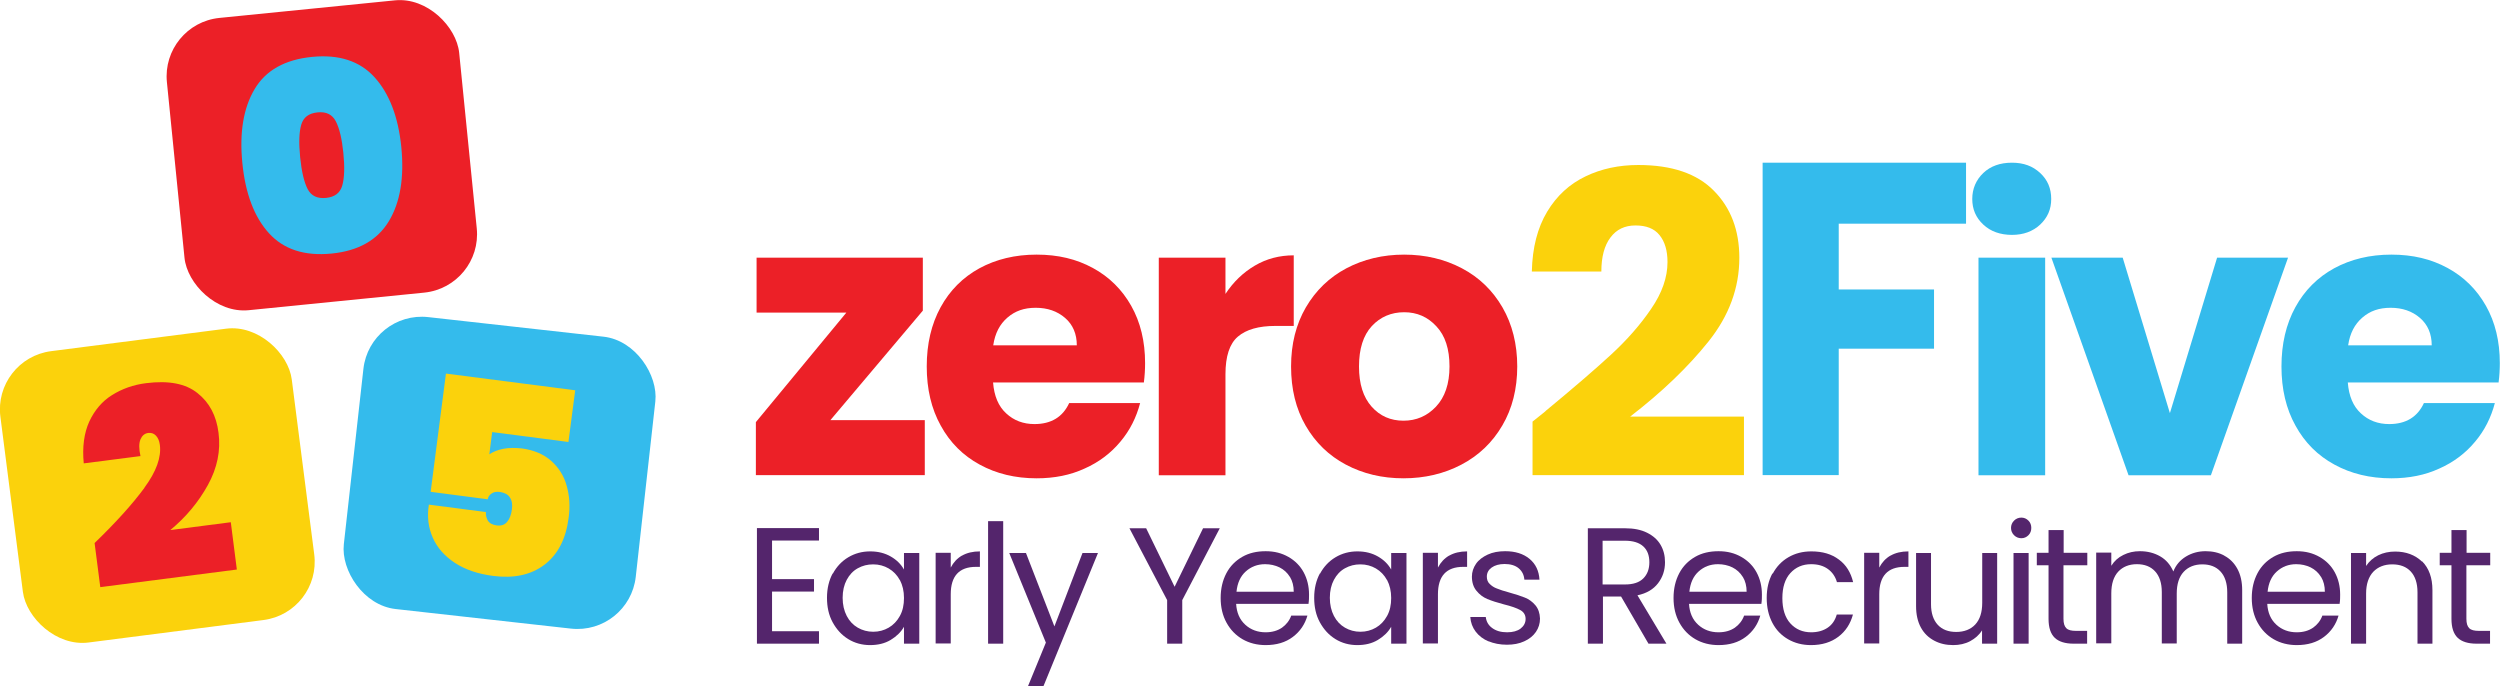
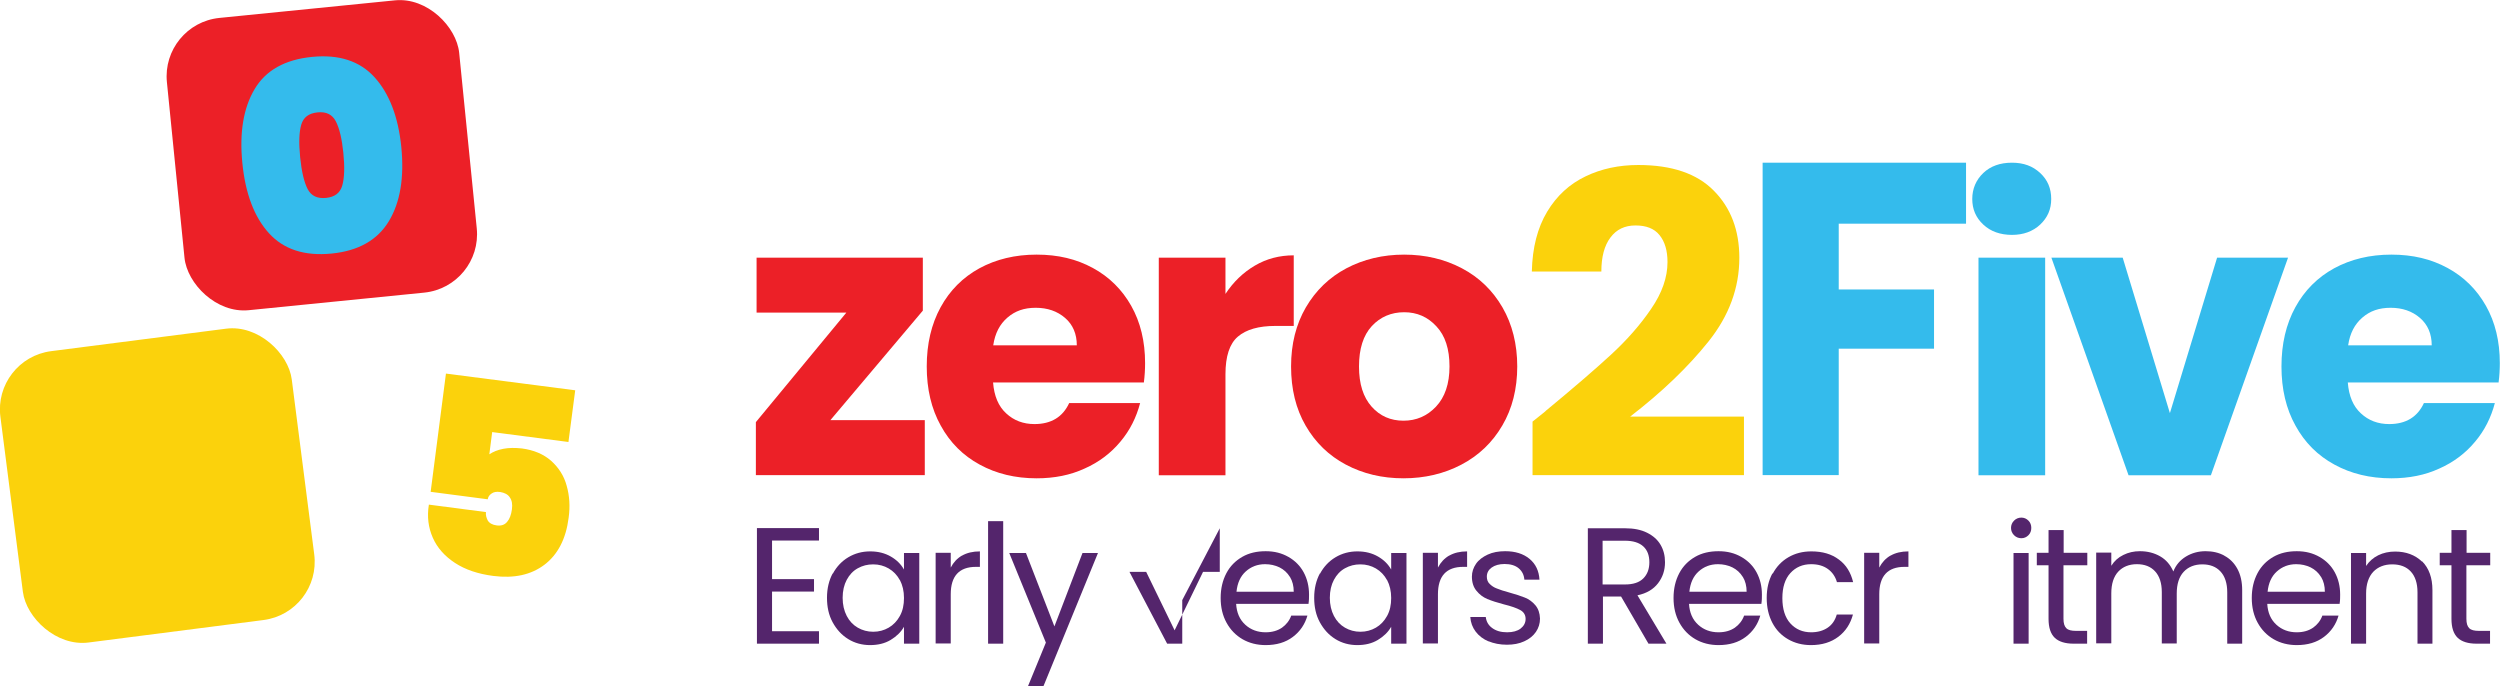
<svg xmlns="http://www.w3.org/2000/svg" id="Layer_1" data-name="Layer 1" viewBox="0 0 140.6 38.6">
  <defs>
    <style>      .cls-1 {        fill: #ec2027;      }      .cls-2 {        fill: #34bbec;      }      .cls-3 {        fill: #fbd20c;      }      .cls-4 {        fill: #54256c;      }    </style>
  </defs>
  <rect class="cls-1" x="9.84" y=".47" width="16.52" height="16.52" rx="3.3" ry="3.3" transform="translate(-.78 1.85) rotate(-5.72)" />
  <rect class="cls-3" x=".59" y="19.05" width="16.52" height="16.52" rx="3.3" ry="3.3" transform="translate(-3.41 1.35) rotate(-7.32)" />
-   <rect class="cls-2" x="19.84" y="18.33" width="16.52" height="16.52" rx="3.3" ry="3.3" transform="translate(3.12 -2.95) rotate(6.37)" />
  <path class="cls-1" d="M46.7,23.63h5.31v3.09h-9.5v-2.98l5.09-6.16h-5.05v-3.09h9.35v2.98l-5.2,6.16Z" />
  <path class="cls-1" d="M64.34,21.51h-8.49c.06.76.3,1.34.74,1.74.43.4.96.6,1.59.6.94,0,1.59-.4,1.95-1.18h3.99c-.21.8-.57,1.53-1.11,2.17-.53.64-1.2,1.15-2.01,1.51-.8.37-1.7.55-2.7.55-1.2,0-2.27-.26-3.2-.77-.94-.51-1.67-1.24-2.19-2.19-.53-.95-.79-2.06-.79-3.33s.26-2.38.78-3.33c.52-.95,1.25-1.68,2.18-2.19.94-.51,2.01-.77,3.22-.77s2.24.25,3.16.75c.92.5,1.64,1.21,2.16,2.13s.78,2,.78,3.22c0,.35-.02.72-.07,1.1ZM60.56,19.42c0-.64-.22-1.16-.66-1.54-.44-.38-.99-.57-1.65-.57s-1.16.18-1.59.55c-.43.37-.7.88-.8,1.56h4.69Z" />
  <path class="cls-1" d="M70.57,14.94c.66-.39,1.39-.58,2.19-.58v3.97h-1.03c-.94,0-1.64.2-2.11.6-.47.4-.7,1.11-.7,2.12v5.68h-3.75v-12.24h3.75v2.04c.44-.67.99-1.2,1.65-1.59Z" />
  <path class="cls-1" d="M75.69,26.13c-.96-.51-1.71-1.24-2.26-2.19s-.82-2.06-.82-3.33.28-2.37.83-3.32c.56-.96,1.32-1.69,2.28-2.2.97-.51,2.05-.77,3.25-.77s2.28.26,3.25.77c.97.51,1.73,1.25,2.28,2.2s.83,2.07.83,3.32-.28,2.37-.84,3.32c-.56.96-1.33,1.69-2.3,2.2-.97.51-2.06.77-3.26.77s-2.28-.26-3.24-.77ZM80.76,22.87c.5-.53.76-1.28.76-2.26s-.24-1.73-.74-2.26c-.49-.53-1.09-.79-1.81-.79s-1.34.26-1.82.78c-.48.52-.72,1.28-.72,2.27s.24,1.73.71,2.26c.47.53,1.07.79,1.79.79s1.33-.26,1.83-.79Z" />
  <path class="cls-3" d="M86.94,23.1c1.55-1.28,2.77-2.33,3.66-3.15.89-.82,1.65-1.68,2.26-2.58.62-.9.92-1.78.92-2.63,0-.65-.15-1.15-.45-1.52s-.75-.54-1.35-.54-1.07.22-1.41.68c-.34.45-.51,1.09-.51,1.91h-3.91c.03-1.34.32-2.46.86-3.36s1.26-1.56,2.16-1.99c.89-.43,1.88-.64,2.97-.64,1.88,0,3.3.48,4.25,1.45.95.96,1.43,2.22,1.43,3.77,0,1.69-.58,3.26-1.73,4.7-1.15,1.44-2.62,2.85-4.41,4.23h6.4v3.29h-11.89v-3.01c.54-.43.78-.62.73-.59Z" />
  <path class="cls-2" d="M110.57,9.15v3.43h-7.16v3.7h5.36v3.33h-5.36v7.11h-4.28V9.15h11.44Z" />
  <path class="cls-2" d="M111.54,12.63c-.42-.39-.62-.87-.62-1.44s.21-1.07.62-1.46.95-.58,1.61-.58,1.17.19,1.59.58c.42.39.62.87.62,1.46s-.21,1.05-.62,1.44c-.42.39-.95.58-1.59.58s-1.2-.19-1.61-.58ZM115.02,14.49v12.24h-3.75v-12.24h3.75Z" />
  <path class="cls-2" d="M122.04,23.22l2.65-8.73h3.99l-4.34,12.24h-4.63l-4.34-12.24h4.01l2.65,8.73Z" />
  <path class="cls-2" d="M140.53,21.51h-8.49c.06.76.3,1.34.74,1.74.43.4.96.6,1.59.6.94,0,1.59-.4,1.95-1.18h3.99c-.21.8-.57,1.53-1.11,2.17-.53.64-1.2,1.15-2.01,1.51-.8.37-1.7.55-2.7.55-1.2,0-2.27-.26-3.2-.77-.94-.51-1.67-1.24-2.19-2.19-.53-.95-.79-2.06-.79-3.33s.26-2.38.78-3.33c.52-.95,1.25-1.68,2.18-2.19.94-.51,2.01-.77,3.22-.77s2.24.25,3.16.75c.92.5,1.64,1.21,2.16,2.13s.78,2,.78,3.22c0,.35-.02.72-.07,1.1ZM136.76,19.42c0-.64-.22-1.16-.66-1.54-.44-.38-.99-.57-1.65-.57s-1.16.18-1.59.55c-.43.37-.7.88-.8,1.56h4.69Z" />
  <g>
    <path class="cls-4" d="M43.42,30.4v2.17h2.36v.7h-2.36v2.23h2.64v.7h-3.49v-6.5h3.49v.7h-2.64Z" />
    <path class="cls-4" d="M46.84,32.26c.21-.39.5-.7.87-.92.37-.22.78-.33,1.23-.33s.83.1,1.16.29.57.43.74.73v-.93h.86v5.1h-.86v-.95c-.17.3-.42.54-.75.74-.33.2-.72.29-1.16.29s-.86-.11-1.23-.34-.65-.54-.87-.94-.32-.86-.32-1.38.11-.98.32-1.37ZM50.61,32.63c-.16-.29-.36-.5-.63-.66-.26-.15-.55-.23-.87-.23s-.6.07-.87.22-.47.37-.62.65-.23.62-.23,1.01.08.73.23,1.02.36.51.62.66.55.23.87.23.61-.08.87-.23c.26-.15.47-.37.63-.66s.23-.62.23-1.01-.08-.72-.23-1.01Z" />
    <path class="cls-4" d="M54.1,31.25c.28-.16.61-.24,1.01-.24v.87h-.22c-.95,0-1.42.52-1.42,1.54v2.77h-.85v-5.1h.85v.83c.15-.29.36-.52.64-.68Z" />
    <path class="cls-4" d="M56.42,29.31v6.89h-.85v-6.89h.85Z" />
    <path class="cls-4" d="M61.75,31.1l-3.07,7.5h-.87l1.01-2.46-2.06-5.04h.94l1.6,4.13,1.58-4.13h.87Z" />
-     <path class="cls-4" d="M68.6,29.71l-2.11,4.04v2.45h-.85v-2.45l-2.12-4.04h.94l1.6,3.29,1.6-3.29h.94Z" />
+     <path class="cls-4" d="M68.6,29.71l-2.11,4.04v2.45h-.85l-2.12-4.04h.94l1.6,3.29,1.6-3.29h.94Z" />
    <path class="cls-4" d="M73.6,33.96h-4.08c.03.5.2.89.52,1.18.31.28.69.42,1.14.42.37,0,.67-.09.92-.26.24-.17.42-.4.52-.68h.91c-.14.49-.41.89-.82,1.2s-.92.46-1.53.46c-.48,0-.92-.11-1.3-.33s-.68-.53-.9-.93-.33-.86-.33-1.39.11-.99.32-1.39.51-.7.89-.92.82-.32,1.32-.32.91.11,1.28.32.66.5.86.87c.2.37.3.79.3,1.25,0,.16,0,.33-.03.51ZM72.54,32.44c-.14-.23-.34-.41-.58-.53-.25-.12-.52-.18-.81-.18-.43,0-.79.14-1.09.41-.3.27-.47.65-.52,1.14h3.22c0-.32-.07-.6-.21-.83Z" />
    <path class="cls-4" d="M74.24,32.26c.21-.39.5-.7.87-.92.37-.22.78-.33,1.23-.33s.83.1,1.16.29.57.43.74.73v-.93h.86v5.1h-.86v-.95c-.17.3-.42.54-.75.74-.33.2-.72.29-1.16.29s-.86-.11-1.23-.34-.65-.54-.87-.94-.32-.86-.32-1.38.11-.98.32-1.37ZM78.01,32.63c-.16-.29-.36-.5-.63-.66-.26-.15-.55-.23-.87-.23s-.6.07-.87.22-.47.37-.62.65-.23.62-.23,1.01.08.73.23,1.02.36.51.62.66.55.23.87.23.61-.08.87-.23c.26-.15.47-.37.63-.66s.23-.62.23-1.01-.08-.72-.23-1.01Z" />
    <path class="cls-4" d="M81.5,31.25c.28-.16.61-.24,1.01-.24v.87h-.22c-.95,0-1.42.52-1.42,1.54v2.77h-.85v-5.1h.85v.83c.15-.29.36-.52.64-.68Z" />
    <path class="cls-4" d="M83.73,36.08c-.31-.13-.56-.32-.74-.56s-.28-.51-.3-.82h.87c.03.25.14.46.36.62s.49.24.84.24c.32,0,.58-.07.76-.21s.28-.32.28-.54-.1-.39-.3-.5-.51-.22-.92-.32c-.38-.1-.69-.2-.93-.3-.24-.1-.44-.25-.61-.46-.17-.2-.26-.47-.26-.8,0-.26.08-.5.23-.72s.38-.39.66-.52.61-.19.98-.19c.56,0,1.02.14,1.37.43s.53.68.56,1.17h-.85c-.02-.27-.13-.48-.32-.64s-.46-.24-.79-.24c-.3,0-.55.07-.73.2s-.27.3-.27.51c0,.17.05.31.16.41.11.11.24.2.41.26.16.07.39.14.68.22.37.1.66.2.89.29s.43.24.59.43c.16.19.25.44.26.75,0,.28-.08.53-.23.75s-.37.4-.66.53c-.28.13-.61.19-.97.19-.39,0-.74-.07-1.05-.2Z" />
    <path class="cls-4" d="M92.71,36.2l-1.54-2.65h-1.02v2.65h-.85v-6.49h2.09c.49,0,.9.08,1.24.25.34.17.59.39.76.68s.25.61.25.98c0,.45-.13.84-.39,1.18-.26.34-.64.57-1.16.68l1.63,2.72h-1.01ZM90.14,32.87h1.25c.46,0,.8-.11,1.03-.34s.34-.53.34-.91-.11-.68-.34-.89c-.23-.21-.57-.32-1.04-.32h-1.25v2.46Z" />
    <path class="cls-4" d="M99.07,33.96h-4.08c.03.5.2.89.52,1.18.31.28.69.42,1.14.42.37,0,.67-.09.92-.26.24-.17.42-.4.52-.68h.91c-.14.49-.41.89-.82,1.2s-.92.46-1.53.46c-.48,0-.92-.11-1.3-.33s-.68-.53-.9-.93-.33-.86-.33-1.39.11-.99.32-1.39.51-.7.89-.92.82-.32,1.32-.32.91.11,1.28.32.66.5.86.87c.2.37.3.79.3,1.25,0,.16,0,.33-.03.51ZM98.01,32.44c-.14-.23-.34-.41-.58-.53-.25-.12-.52-.18-.81-.18-.43,0-.79.14-1.09.41-.3.27-.47.65-.52,1.14h3.22c0-.32-.07-.6-.21-.83Z" />
    <path class="cls-4" d="M99.7,32.26c.21-.39.5-.7.88-.92.38-.22.8-.33,1.29-.33.63,0,1.14.15,1.55.46.41.3.67.73.8,1.27h-.91c-.09-.31-.26-.56-.51-.74s-.56-.27-.94-.27c-.48,0-.87.17-1.17.5s-.45.8-.45,1.41.15,1.09.45,1.42.69.5,1.17.5c.37,0,.68-.09.93-.26s.42-.42.51-.74h.91c-.14.52-.41.94-.82,1.25s-.92.47-1.54.47c-.48,0-.91-.11-1.29-.33-.38-.22-.67-.52-.88-.92s-.32-.86-.32-1.4.11-.99.32-1.38Z" />
    <path class="cls-4" d="M106.32,31.25c.28-.16.61-.24,1.01-.24v.87h-.22c-.95,0-1.42.52-1.42,1.54v2.77h-.85v-5.1h.85v.83c.15-.29.36-.52.64-.68Z" />
-     <path class="cls-4" d="M112.32,31.1v5.1h-.85v-.75c-.16.26-.39.46-.67.61s-.61.22-.95.22c-.4,0-.75-.08-1.07-.25s-.57-.41-.75-.74c-.18-.33-.27-.73-.27-1.2v-2.99h.84v2.88c0,.5.13.89.38,1.16s.6.4,1.04.4.81-.14,1.07-.42.39-.69.39-1.22v-2.8h.85Z" />
    <path class="cls-4" d="M113.27,30.1c-.11-.11-.17-.25-.17-.41s.06-.3.17-.41.25-.17.41-.17.29.06.4.17c.11.11.16.25.16.41s-.05.3-.16.41c-.11.11-.24.17-.4.17s-.3-.06-.41-.17ZM114.09,31.1v5.1h-.85v-5.1h.85Z" />
    <path class="cls-4" d="M116.05,31.79v3.01c0,.25.05.42.16.53s.29.15.55.15h.62v.72h-.76c-.47,0-.83-.11-1.06-.33s-.35-.57-.35-1.07v-3.01h-.66v-.7h.66v-1.28h.85v1.28h1.33v.7h-1.33Z" />
    <path class="cls-4" d="M125.09,31.25c.31.16.56.41.74.74s.27.73.27,1.2v3.01h-.84v-2.89c0-.51-.13-.9-.38-1.17s-.59-.4-1.02-.4-.79.14-1.05.42-.39.69-.39,1.22v2.81h-.84v-2.89c0-.51-.13-.9-.38-1.17s-.59-.4-1.02-.4-.79.14-1.05.42-.39.69-.39,1.22v2.81h-.85v-5.1h.85v.74c.17-.27.39-.47.68-.61.28-.14.59-.21.93-.21.43,0,.81.1,1.14.29s.57.47.74.85c.14-.36.38-.64.71-.84s.7-.3,1.1-.3.75.08,1.06.25Z" />
    <path class="cls-4" d="M131.59,33.96h-4.08c.03.5.2.89.52,1.18.31.28.69.42,1.14.42.37,0,.67-.09.92-.26.24-.17.42-.4.52-.68h.91c-.14.49-.41.89-.82,1.2s-.92.46-1.53.46c-.48,0-.92-.11-1.3-.33s-.68-.53-.9-.93-.33-.86-.33-1.39.11-.99.32-1.39.51-.7.89-.92.82-.32,1.32-.32.91.11,1.28.32.66.5.86.87c.2.37.3.79.3,1.25,0,.16,0,.33-.03.51ZM130.53,32.44c-.14-.23-.34-.41-.58-.53-.25-.12-.52-.18-.81-.18-.43,0-.79.14-1.09.41-.3.27-.47.65-.52,1.14h3.22c0-.32-.07-.6-.21-.83Z" />
    <path class="cls-4" d="M136.22,31.57c.38.38.58.92.58,1.62v3.01h-.84v-2.89c0-.51-.13-.9-.38-1.17s-.6-.4-1.04-.4-.8.14-1.07.42c-.26.28-.4.69-.4,1.22v2.82h-.85v-5.1h.85v.73c.17-.26.4-.46.68-.6s.61-.21.95-.21c.62,0,1.12.19,1.51.56Z" />
    <path class="cls-4" d="M138.71,31.79v3.01c0,.25.05.42.16.53s.29.15.55.15h.62v.72h-.76c-.47,0-.83-.11-1.06-.33s-.35-.57-.35-1.07v-3.01h-.66v-.7h.66v-1.28h.85v1.28h1.33v.7h-1.33Z" />
  </g>
  <path class="cls-2" d="M14.32,5.01c.63-1.06,1.71-1.66,3.23-1.81,1.51-.15,2.68.23,3.51,1.14.83.91,1.34,2.23,1.51,3.93.17,1.72-.06,3.11-.7,4.17-.64,1.06-1.71,1.67-3.22,1.82-1.52.15-2.69-.23-3.52-1.14-.83-.91-1.33-2.23-1.5-3.95-.17-1.72.06-3.1.69-4.16ZM18.89,6.83c-.2-.39-.54-.56-1.03-.51-.5.05-.8.28-.92.7-.12.42-.14,1.02-.06,1.82.08.8.22,1.4.42,1.79.2.39.55.55,1.04.5.49-.05.79-.28.91-.7.12-.42.14-1.03.06-1.83-.08-.79-.22-1.38-.42-1.77Z" />
-   <path class="cls-1" d="M8.12,27.43c.67-.91.96-1.71.87-2.41-.03-.24-.11-.41-.23-.53-.12-.12-.26-.16-.43-.14-.2.03-.34.15-.43.36-.09.22-.09.53,0,.94l-3.19.41c-.09-.92.02-1.71.31-2.35.3-.64.72-1.14,1.28-1.49.56-.35,1.19-.58,1.91-.67,1.27-.16,2.23.02,2.9.56.67.53,1.06,1.27,1.18,2.23.13,1-.07,1.98-.6,2.94-.53.96-1.23,1.8-2.11,2.53l3.4-.44.34,2.66-7.68.99-.32-2.48c1.2-1.16,2.13-2.19,2.8-3.1Z" />
  <path class="cls-3" d="M31.99,24.86l-4.31-.56-.16,1.25c.21-.14.47-.25.79-.31.31-.06.66-.06,1.04-.02.67.09,1.22.32,1.65.7.42.38.72.84.87,1.4.16.56.2,1.16.11,1.8-.15,1.19-.61,2.07-1.36,2.64-.75.57-1.71.78-2.88.63-.85-.11-1.57-.35-2.15-.73-.58-.38-1-.85-1.25-1.42-.25-.57-.33-1.18-.22-1.86l3.21.42c-.02.16.02.31.1.47.09.15.26.25.51.28.25.03.44-.03.58-.2.14-.16.23-.4.27-.7.04-.29,0-.51-.12-.68-.11-.17-.3-.26-.54-.3-.21-.03-.37,0-.49.09-.12.08-.19.19-.21.32l-3.21-.42.86-6.65,7.27.94-.38,2.9Z" />
</svg>